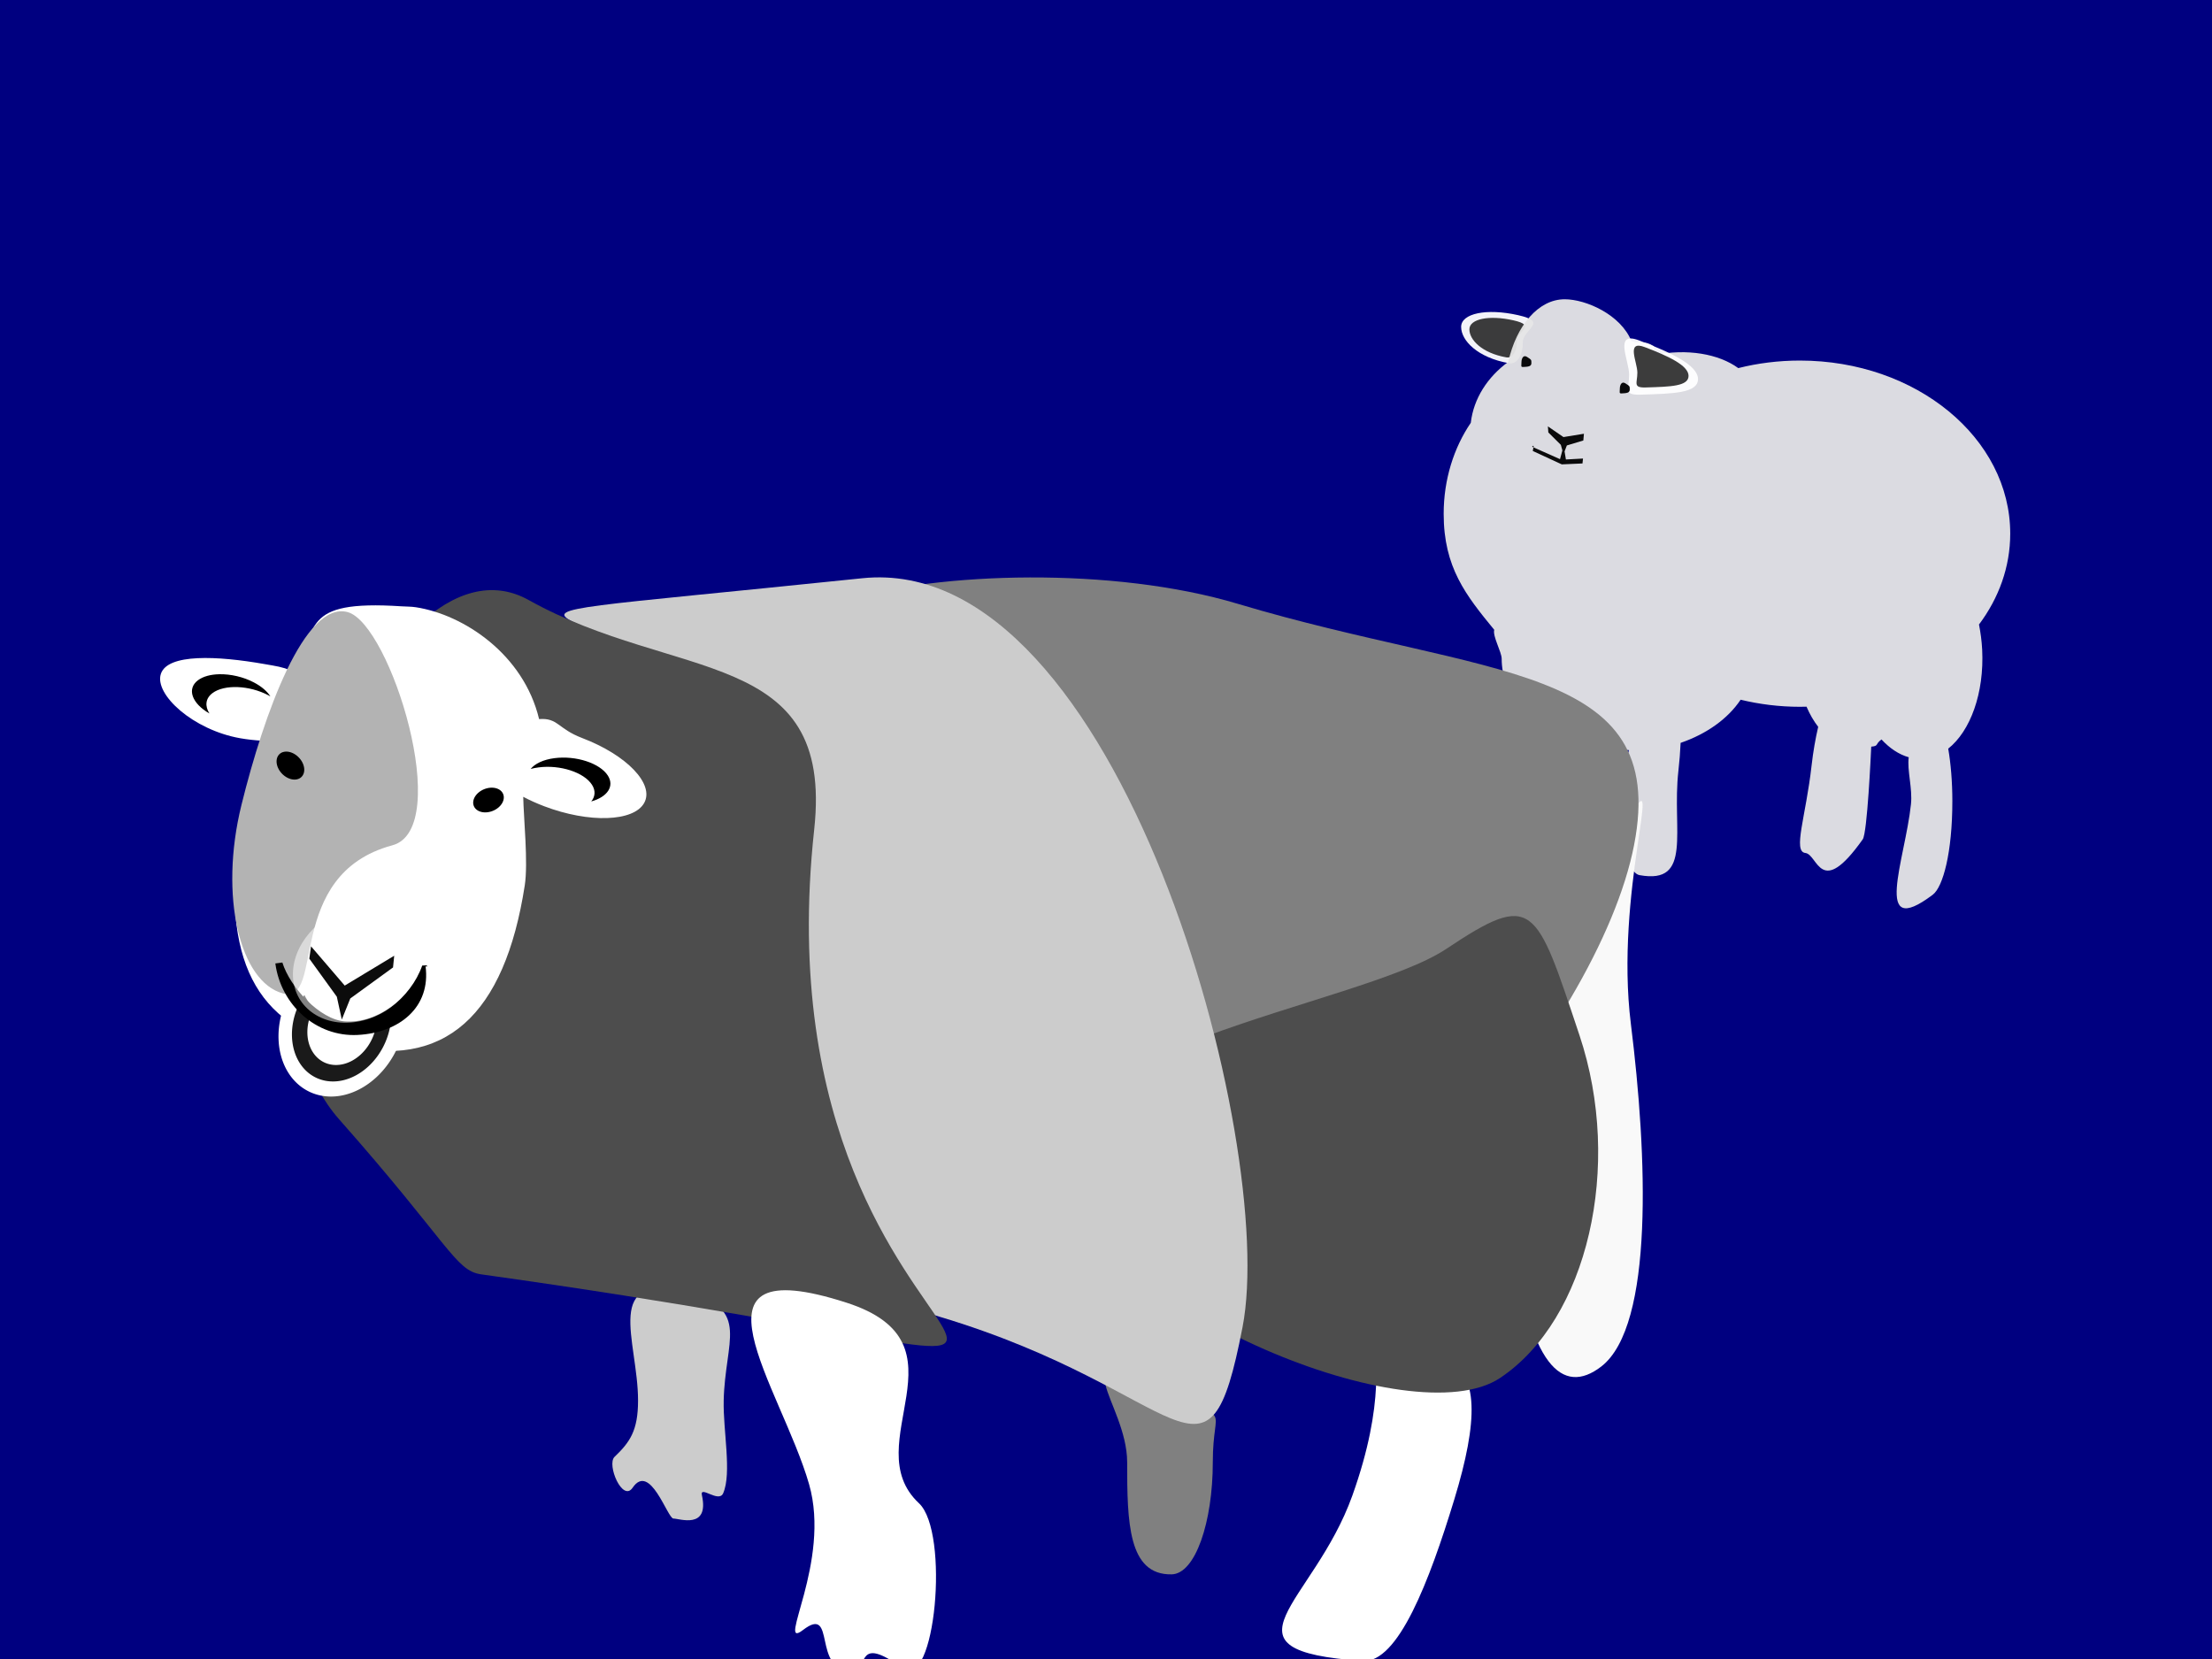
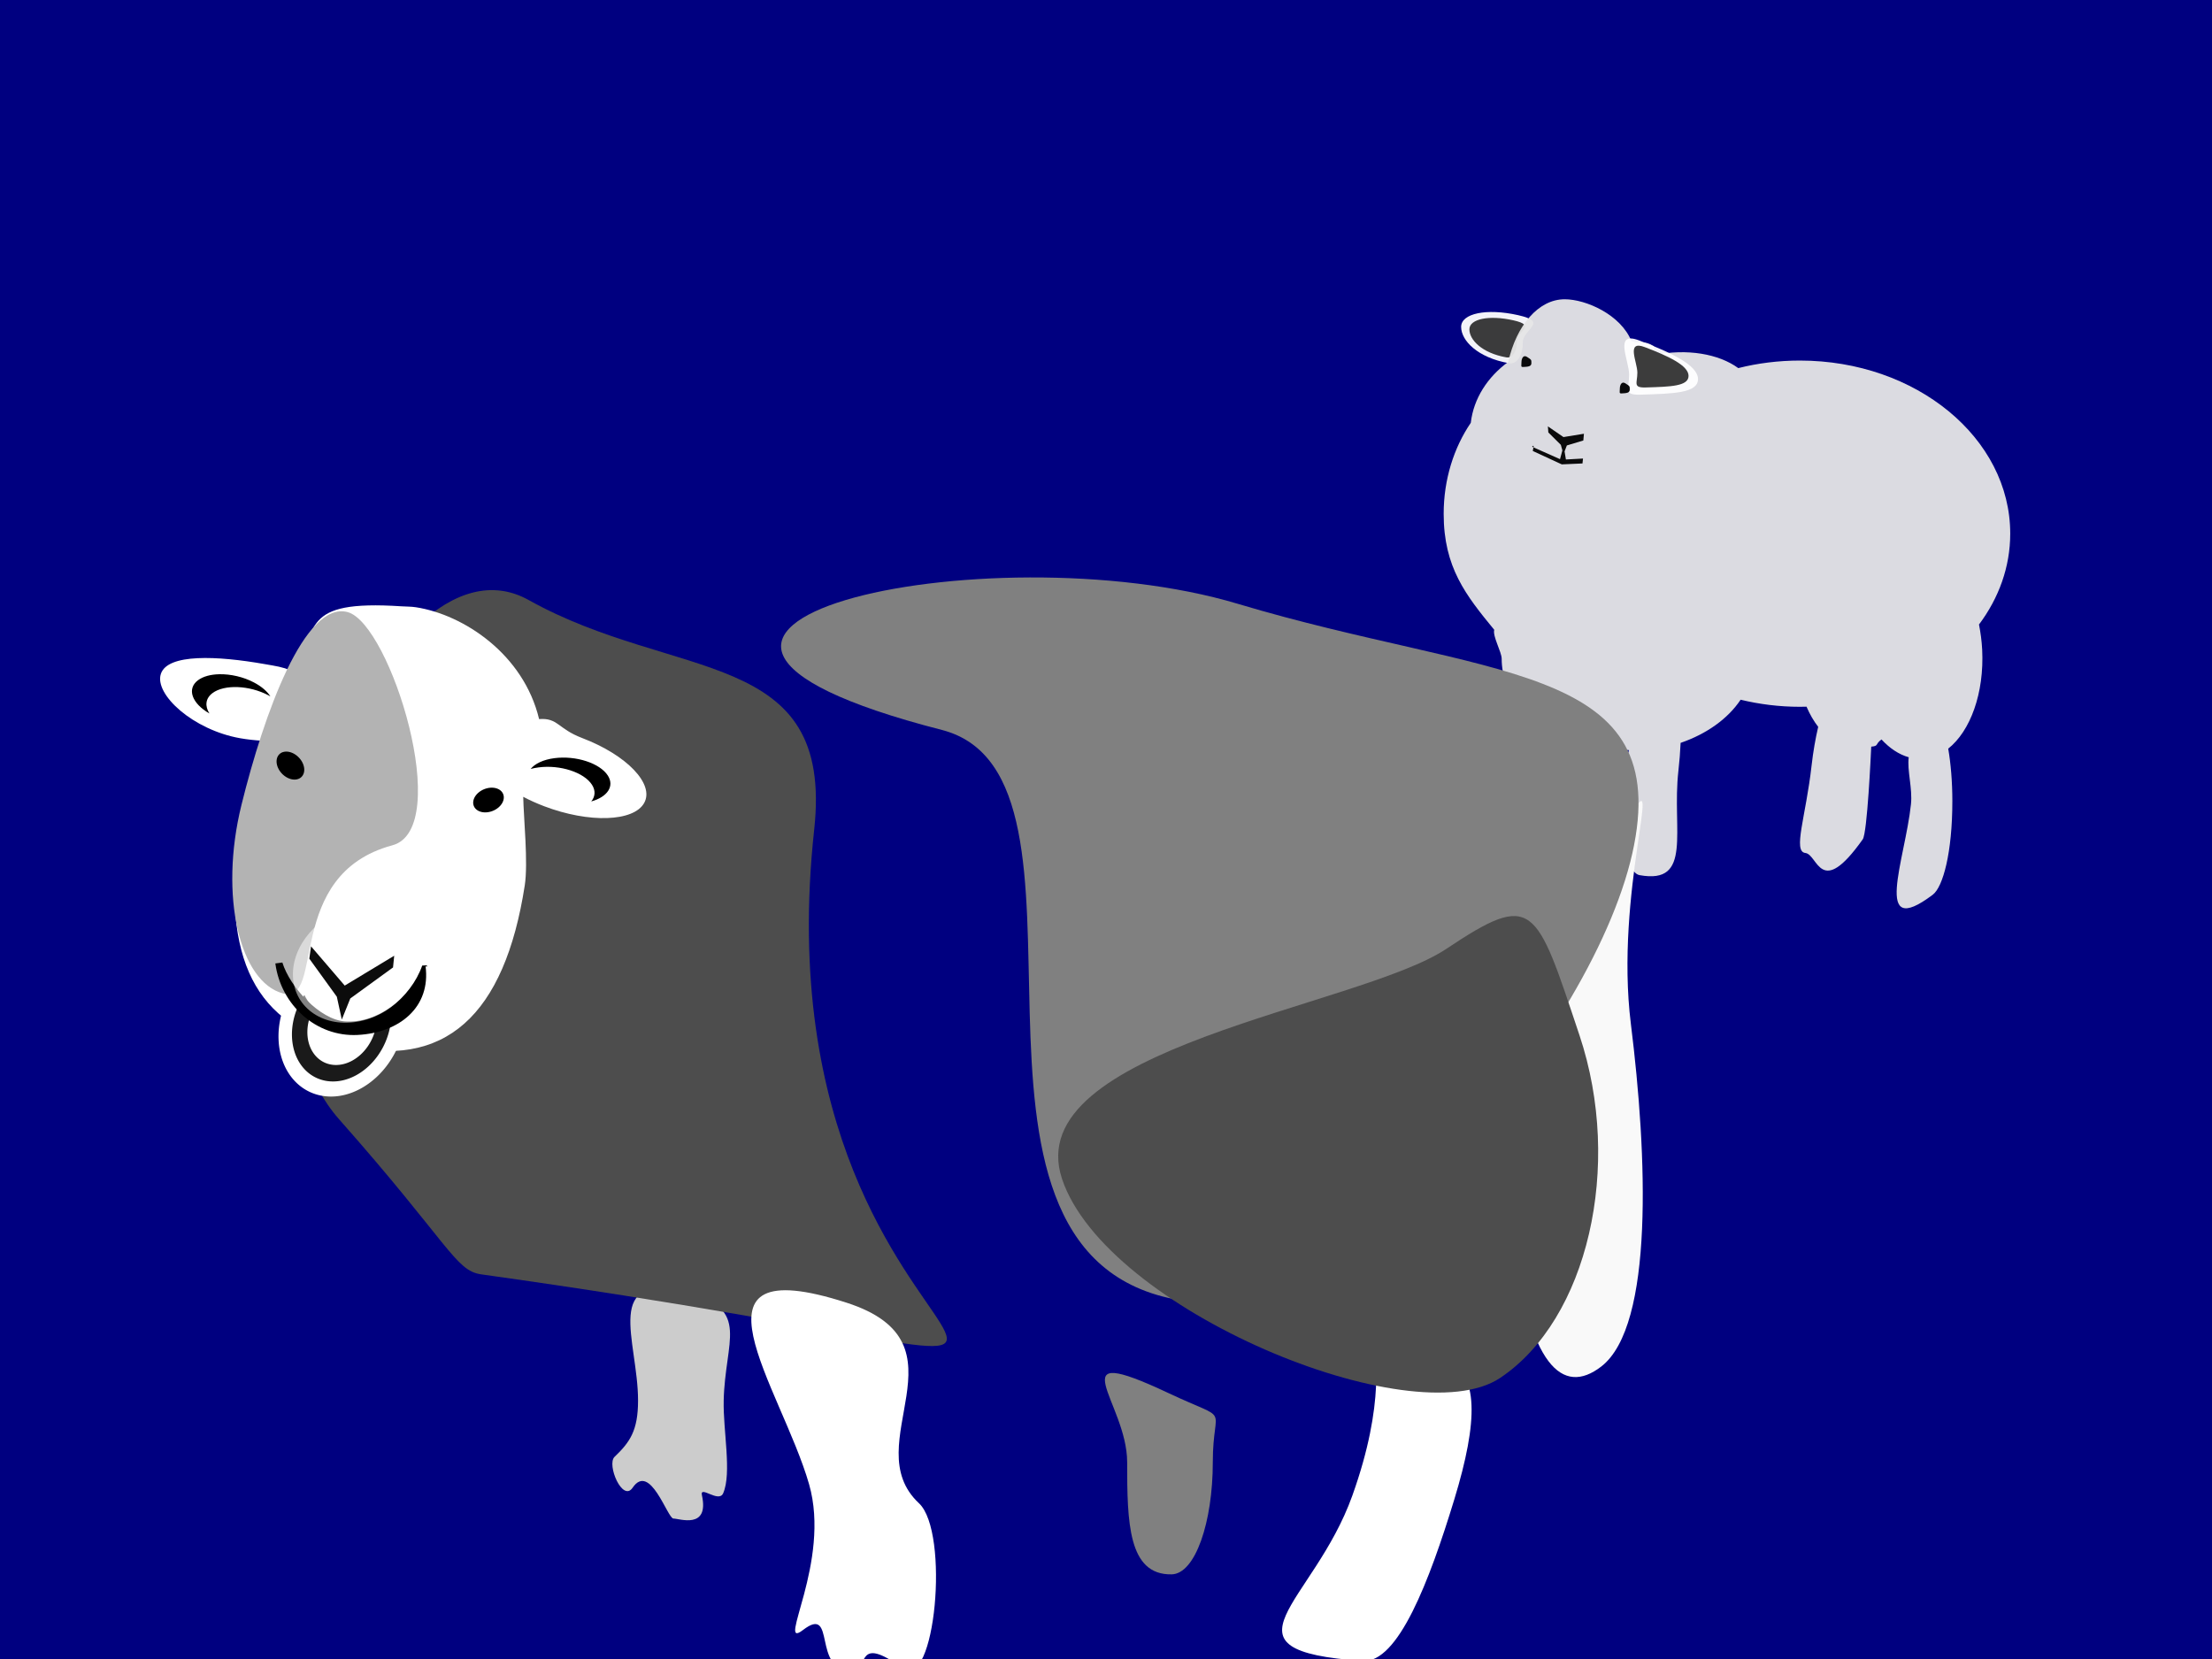
<svg xmlns="http://www.w3.org/2000/svg" xmlns:ns1="http://sodipodi.sourceforge.net/DTD/sodipodi-0.dtd" xmlns:ns2="http://www.inkscape.org/namespaces/inkscape" id="svg2" ns1:docname="schafe.svg" viewBox="0 0 1024 768" version="1.1" ns2:version="0.48.4 r">
  <ns1:namedview id="namedview4" bordercolor="#666666" ns2:pageshadow="2" guidetolerance="10" pagecolor="#ffffff" gridtolerance="10" ns2:window-maximized="1" ns2:zoom="0.32327952" objecttolerance="10" borderopacity="1" ns2:current-layer="svg2" ns2:cx="1360.7465" ns2:cy="814.2428" ns2:window-y="25" ns2:window-x="0" ns2:window-width="1280" showgrid="false" ns2:pageopacity="0" ns2:window-height="945" />
  <rect id="rect4208" style="color:#000000;fill:#000080" height="781.1" width="1028.7" y="-2.045" x="-2.033" />
  <path id="path5047" d="m704.95 158.54c0 6.269-2.805 10.239-6.39 9.604-14.668-2.598-22.157-10.552-22.157-16.821s11.783-8.706 26.318-5.443 2.229 6.392 2.229 12.661z" ns1:nodetypes="sssss" style="color:#000000;fill-opacity:.951;fill:#ffffff" ns2:connector-curvature="0" />
  <path id="path4434-9-8-4-8" ns1:nodetypes="sssss" style="color:#000000;fill-opacity:.951;fill:#333333" ns2:connector-curvature="0" d="m702.23 158.03c0 4.833-2.162 7.893-4.926 7.403-11.307-2.003-17.08-8.134-17.08-12.967 0-4.833 9.083-6.711 20.288-4.196s1.719 4.927 1.719 9.76z" />
  <path id="path4434-4" ns1:nodetypes="sccscscsssccsssccsccssscccssscscsscsccs" style="color:#000000;fill-opacity:.951;fill:#e6e6e6" ns2:connector-curvature="0" d="m724.31 138.54c-12.098 0-22.355 12.129-26.086 28.978-9.618 7.022-16.057 16.989-17.354 28.214-7.823 11.521-12.552 26.162-12.552 42.13 0 24.822 10.294 37.713 23.412 53.7-0.847 2.914 3.438 10.27 3.438 13.37 0 8 2.962 15.47 8.131 21.884-0.567 7.596-0.552 16.446 0.164 25.868 2.087 27.474 9.339 49.31 16.208 48.788 6.869-0.522 10.765-23.224 8.677-50.698-0.19-2.5 0.544-5.573 0.273-7.968 7.669 2.802 3.131 4.371 25.431 4.42-0.299 2.07-1.669 4.781-1.91 6.931-3.07 27.382 0.098 49.743 6.876 50.971 24.739 4.481 14.885-20.806 17.954-48.188 0.506-4.512 0.853-8.857 1.037-13.043 12.062-4.125 21.911-11.193 27.778-19.974 8.708 2.103 17.913 3.274 27.45 3.274 1.017 0 2.047-0.029 3.056-0.055 1.496 3.501 3.326 6.654 5.403 9.332-1.253 5.405-2.334 11.457-3.056 17.9-2.643 23.572-8.785 39.832-2.892 40.493 5.893 0.661 6.789 21.612 26.577-6.33 2.097-2.961 3.765-39.526 3.929-42.894 3.627-0.303 1.621-1.047 4.748-3.329 3.775 4.091 8.059 6.955 12.606 8.241-0.818 6.061 1.806 14.39 1.037 21.72-2.701 25.745-18.117 63.182 10.096 41.912 4.735-3.57 9.059-19.557 9.059-43.276 0-9.04-0.717-17.42-1.91-24.34 10.224-8.105 16.737-25.677 15.717-45.841-0.203-4.01-0.733-7.902-1.474-11.624 9.178-12.226 14.462-26.65 14.462-42.076 0-44.262-43.566-80.113-97.358-80.113-9.929 0-19.517 1.215-28.542 3.493-8.943-6.555-23.646-9.201-39.183-6.003-1.097 0.226 0.883-4.575-0.181-4.3-4.346-2.661-4.832-0.702-10.073-2.115-4.861-12.263-21.007-19.452-30.949-19.452z" />
  <path id="path5049" d="m786.05 175.47c0 6.501-11.169 6.767-26.609 7.234-8.26 0.25-5.264-2.767-5.264-9.268s-7.31-20.382 4.583-15.862c14.44 5.487 27.291 11.396 27.291 17.897z" ns1:nodetypes="sssss" style="color:#000000;fill-opacity:.951;fill:#ffffff" ns2:connector-curvature="0" />
  <path id="path4434-9-8-4-4-6" ns1:nodetypes="sssss" style="color:#000000;fill-opacity:.951;fill:#333333" ns2:connector-curvature="0" d="m781.68 173.99c0 4.833-8.303 5.03-19.781 5.377-6.14 0.186-3.913-2.057-3.913-6.89s-5.434-15.152 3.407-11.792c10.735 4.079 20.288 8.472 20.288 13.305z" />
  <path id="path4434-9-8-4-4-1-6" ns1:nodetypes="sssss" style="color:#000000;fill-opacity:.951;fill:#000000" ns2:connector-curvature="0" d="m708.93 168.11c0 1.599-1.612 1.665-3.839 1.779-1.192 0.061-0.76-0.681-0.76-2.28 0-1.599 0.846-3.506 2.562-2.394 2.084 1.35 2.037 1.295 2.037 2.894z" />
  <path id="path4434-9-8-4-4-1-1-0" ns1:nodetypes="sssss" style="color:#000000;fill-opacity:.951;fill:#000000" ns2:connector-curvature="0" d="m754.47 180.35c0 1.599-1.612 1.665-3.839 1.779-1.192 0.061-0.76-0.681-0.76-2.28 0-1.599 0.846-3.506 2.562-2.394 2.084 1.35 2.037 1.295 2.037 2.894z" />
  <path id="rect4253-3-3" ns1:nodetypes="ccccccccccccccccc" style="color:#000000;fill-opacity:.951;fill:#000000" ns2:connector-curvature="0" d="m716.56 197.38 0.209 2.809 5.79 5.75 0.709 2.565-1.091 4.053-12.933-5.75c1.37-1.506 0.364 1.061 0.327 1.965l13.429 6.207 9.585-0.432 0.234-2.277-7.913 0.437-0.62-3.731 1.056-2.764 7.634-2.295 0.273-3.122-9.475 1.54z" />
  <path id="path2987-6" ns1:nodetypes="sssssssss" style="color:#000000;fill:#cccccc" ns2:connector-curvature="0" d="m335.02 648.35c-0.318 13.916 3.821 33.616-0.246 42.929-2.033 4.657-10.881-3.874-9.836 0.905 3.488 15.948-10.455 10.792-13.192 10.792s-10.781-26.212-18.882-14.274c-4.661 6.868-12.128-10.702-8.364-14.295 7.102-6.78 10.874-12.138 10.874-26.057 0-27.839-17.105-60.514 23.658-49.641 28.353 7.563 16.626 21.801 15.989 49.641z" />
  <path id="path2987-3-2" ns1:nodetypes="sssss" style="color:#000000;fill:#808080" ns2:connector-curvature="0" d="m561.44 676.87c0 27.839-8.11 51.733-19.056 51.941-20.151 0.383-20.59-24.102-20.59-51.941 0-27.84-32.963-56.487 19.056-32.002 29.94 14.093 20.59 4.162 20.59 32.002z" />
  <path id="path2987-2-8-3-8-4" ns1:nodetypes="sssss" style="color:#000000;fill:#f9f9f9" ns2:connector-curvature="0" d="m700.16 571.91c-7.556-60.564 39.805-167.64 54.943-194.68 15.138-27.039-7.679 36.202-0.123 96.766 7.556 60.564 10.819 139.71-13.728 158.62-17.85 13.753-33.535-0.14-41.091-60.704z" />
  <path id="path2987-5-3" ns1:nodetypes="sssss" style="color:#000000;fill:#ffffff" ns2:connector-curvature="0" d="m673.21 694.22c-11.47 37.58-25.996 75.8-42.368 74.674-70.44-4.845-22.84-26.067-4.796-76.55 30.97-86.646-19.807-91.633 43.518-63.171 14.968 6.728 14.833 28.393 3.646 65.046z" />
  <path id="path2987-2-8-32-40" ns1:nodetypes="sssss" style="color:#000000;fill:#808080" ns2:connector-curvature="0" d="m543.5 601.4c-118.38-23.43-23.99-242.02-107.5-263.49-186.05-47.84 21.44-93 137.04-58.38 115.61 34.62 199.85 27 183.43 111.64-16.42 84.65-134.95 225.67-212.97 210.23z" />
  <path id="path2987-2-8-3-4" ns1:nodetypes="sssss" style="color:#000000;fill:#4d4d4d" ns2:connector-curvature="0" d="m491.65 545.75c-20.227-60.564 137.34-79.43 177.86-106.47 40.524-27.039 41.456-20.568 61.683 39.997 20.227 60.564 3.774 131.58-36.75 158.62-40.524 27.039-182.57-31.583-202.8-92.147z" />
-   <path id="path2987-2-8-32-4-8" ns1:nodetypes="sssss" style="color:#000000;fill:#cccccc" ns2:connector-curvature="0" d="m434.78 609.5c-114.92-34.41-138.03-173.88-121.61-258.53 16.419-84.646-173.9-56.345 85.971-83.284 119.33-12.37 192.48 262.07 176.06 346.72-16.419 84.647-25.496 29.503-140.42-4.912z" />
  <path id="path2987-2-8-32-1-8" ns1:nodetypes="sssss" style="color:#000000;fill:#4d4d4d" ns2:connector-curvature="0" d="m222.67 589.92c-11.866-1.655-14.968-14.445-65.649-71.725-62.307-70.419 19.663-278.43 87.75-240.4 68.087 38.023 141.36 21.447 132.15 106.16-30.466 280.26 237.62 260.64-154.25 205.97z" />
  <path id="path2987-9-8" ns1:nodetypes="sssssss" style="color:#000000;fill:#ffffff" ns2:connector-curvature="0" d="m425.41 695.89c14.349 13.394 7.521 87.27-7.477 76.398-22.331-16.187-15.356 0.77-23.326 1.09-19.097 0.767-7.114-30.928-22.917-18.774-12.713 9.777 13.205-31.576 2.852-67.534-12.896-44.788-61.721-109.52 17.381-84.007 58.549 18.881 4.092 65.388 33.487 92.827z" />
  <path id="path2987-2-82" ns1:nodetypes="scssscssscssscss" style="color:#000000;fill:#ffffff" ns2:connector-curvature="0" d="m185.9 280.68c-48.127-3.143-37.304 10.754-50.965 29.756-4.524-1.76-6.854-2.028-12.449-3.015-21.84-3.853-44.898-4.937-48.018 4.541-3.12 9.478 14.881 25.932 36.722 29.785 3.374 0.595 6.692 0.939 9.932 1.146-4.352 11.28-7.729 23.674-9.769 36.837-9.293 59.968 4.241 93.1 46.4 103.86 48.283 12.324 75.877-13.725 85.169-73.693 1.638-10.568-0.531-31.111-0.704-41.029 2.978 1.581 6.251 3.048 9.714 4.366 20.727 7.89 41.432 7.195 46.278-1.528 4.846-8.723-8.033-22.18-28.76-30.07-11.265-4.288-11.171-9.436-19.888-8.746-7.22-30.153-35.03-48.37-57.005-51.775-2.222-0.344-4.441-0.292-6.658-0.437z" />
  <path id="path2987-2-8-4" ns1:rx="11.351352" ns1:ry="28.864864" style="color:#000000;fill:#ffffff" ns1:type="arc" d="m723.89 665.19a11.351 28.865 0 1 1 -22.703 0 11.351 28.865 0 1 1 22.703 0z" transform="matrix(-2.586 .655 -.05 -1.138 2034.2 764.22)" ns1:cy="665.18921" ns1:cx="712.54053" />
  <path id="path3865-8" ns1:rx="11.351352" ns1:ry="28.864864" style="color:#000000;fill:#1a1a1a" ns1:type="arc" d="m723.89 665.19a11.351 28.865 0 1 1 -22.703 0 11.351 28.865 0 1 1 22.703 0z" transform="matrix(-2.021 .512 -.039 -.889 1624.1 700.86)" ns1:cy="665.18921" ns1:cx="712.54053" />
  <path id="path3867-8" ns1:rx="11.351352" ns1:ry="28.864864" style="color:#000000;fill:#ffffff" ns1:type="arc" d="m723.89 665.19a11.351 28.865 0 1 1 -22.703 0 11.351 28.865 0 1 1 22.703 0z" transform="matrix(-1.412 .358 -.027 -.621 1182.4 632.63)" ns1:cy="665.18921" ns1:cx="712.54053" />
  <path id="path2987-2-8-32-6-11" ns1:nodetypes="csssc" style="color:#000000;fill:#ffffff" ns2:connector-curvature="0" d="m135.37 439.17c2.202-19.269 18.065-34.582 35.096-33.366 17.031 1.216 32.306 19.449 30.104 38.718-2.202 19.269-21.048 32.277-38.079 31.062-16.404-1.171-26.785-17.074-25.525-35.67" />
  <path id="path2987-2-8-32-6-3-4" ns1:nodetypes="sssss" style="color:#000000;fill:#b3b3b3" ns2:connector-curvature="0" d="m111.78 372.62c10.493-42.497 29.314-94.534 49.133-89.265 19.819 5.269 49.247 100.27 20.72 107.96-50.501 13.61-30.848 73.827-50.666 68.558-19.819-5.269-29.679-44.757-19.186-87.254z" />
  <path id="path2987-2-8-32-6-1-7" ns1:rx="11.351352" ns1:ry="28.864864" style="color:#000000;fill:#000000" ns1:type="arc" d="m723.89 665.19a11.351 28.865 0 1 1 -22.703 0 11.351 28.865 0 1 1 22.703 0z" transform="matrix(.296 -.375 .189 .169 -202.19 509.2)" ns1:cy="665.18921" ns1:cx="712.54053" />
  <path id="path2987-2-8-32-6-1-8-0" ns1:rx="11.351352" ns1:ry="28.864864" style="color:#000000;fill:#000000" ns1:type="arc" d="m723.89 665.19a11.351 28.865 0 1 1 -22.703 0 11.351 28.865 0 1 1 22.703 0z" transform="matrix(-.118 -.463 -.241 .078 470.53 648.38)" ns1:cy="665.18921" ns1:cx="712.54053" />
  <path id="path2987-2-8-32-6-1-1-6" style="color:#000000;fill:#000000" ns2:connector-curvature="0" d="m101.59 312.12c-4.002 0.07-7.542 0.994-9.932 2.783-5.277 3.951-2.872 10.712 5.294 15.39-2.185-3.451-1.858-6.988 1.419-9.441 5.464-4.09 17.048-3.647 25.922 1.037 0.303 0.16 0.585 0.326 0.873 0.491-1.458-2.304-4.034-4.565-7.586-6.44-4.992-2.635-10.844-3.911-15.99-3.82z" />
  <path id="path2987-2-8-32-6-1-1-5-0" style="color:#000000;fill:#000000" ns2:connector-curvature="0" d="m273.71 371.01c1.838-2.255 2.093-4.986 0.32-7.742-3.694-5.739-14.724-9.314-24.675-8.02-1.318 0.171-2.565 0.402-3.703 0.718 1.99-2.441 5.827-4.317 10.999-4.99 9.95-1.294 21.032 2.299 24.726 8.039 3.204 4.979-0.216 9.926-7.667 11.995z" />
  <path id="path4210-0" ns1:nodetypes="cccccsccc" style="color:#000000;fill:#000000" ns2:connector-curvature="0" d="m197.59 446.87-2.13 0.11c-5.397 15.251-20.92 26.922-35.748 25.863-11.689-0.834-25.46-15.833-29-27.271l-3.249 0.437c2.567 19.196 18.874 34.086 38.1 33.098 19.227-0.988 33.992-12.766 31.425-31.962 0.557 0.632 0.811 0.437 0.6-0.273z" />
  <g id="g4256" transform="matrix(1.746 0 0 1.746 -909.75 -515.43)">
    <path id="path3867" ns1:rx="11.351352" ns1:ry="28.864864" style="opacity:.515;color:#000000;fill:#ffffff" ns1:type="arc" d="m723.89 665.19c0 15.942-5.082 28.865-11.351 28.865-6.269 0-11.351-12.923-11.351-28.865s5.082-28.865 11.351-28.865c6.269 0 11.351 12.923 11.351 28.865z" transform="matrix(-1.485 .302 -.029 -.524 1693 684.23)" ns1:cy="665.18921" ns1:cx="712.54053" />
    <rect id="rect4251" style="fill-opacity:0;color:#000000" height="5.59" width="2.639" y="550.47" x="608.18" />
    <path id="rect4253" d="m603.52 546.12 8.928 10.403 13.12-7.919-0.311 3.105-11.334 8.229-2.251 5.59-1.32-6.055-7.298-10.092z" ns1:nodetypes="ccccccccc" style="color:#000000;fill-opacity:.951;fill:#000000" ns2:connector-curvature="0" />
  </g>
  <g id="g5005" transform="translate(1049.9)">
    <g id="g4278-5" style="opacity:.472" transform="translate(57.969 -429.5)">
      <path id="path2987-6-9" ns1:nodetypes="sssssssss" style="color:#000000;fill:#cccccc" ns2:connector-curvature="0" d="m658.17 1092.5c-0.182 7.969 2.188 19.249-0.141 24.583-1.164 2.667-6.231-2.219-5.632 0.518 1.997 9.132-5.987 6.18-7.554 6.18s-6.173-15.01-10.813-8.174c-2.669 3.933-6.945-6.128-4.79-8.186 4.067-3.882 6.227-6.95 6.227-14.921 0-15.942-9.795-34.652 13.547-28.426 16.236 4.331 9.52 12.484 9.156 28.426z" />
      <path id="path2987-3-2-3" ns1:nodetypes="sssss" style="color:#000000;fill:#808080" ns2:connector-curvature="0" d="m787.83 1108.8c0 15.942-4.644 29.624-10.912 29.743-11.539 0.22-11.791-13.802-11.791-29.743 0-15.942-18.875-32.346 10.912-18.325 17.144 8.07 11.791 2.383 11.791 18.325z" />
      <path id="path2987-2-8-3-8-4-5" ns1:nodetypes="sssss" style="color:#000000;fill:#f9f9f9" ns2:connector-curvature="0" d="m867.26 1048.7c-4.327-34.681 22.793-95.997 31.462-111.48 8.668-15.483-4.397 20.73-0.07 55.411 4.327 34.681 6.195 80-7.861 90.83-10.221 7.875-19.203-0.08-23.53-34.761z" />
      <path id="path2987-5-3-2" ns1:nodetypes="sssss" style="color:#000000;fill:#ffffff" ns2:connector-curvature="0" d="m851.83 1118.8c-6.568 21.519-14.886 43.405-24.261 42.761-40.336-2.774-13.079-14.927-2.747-43.835 17.734-49.616-11.342-52.472 24.92-36.173 8.571 3.852 8.494 16.258 2.088 37.247z" />
      <path id="path2987-2-8-32-40-0" ns1:nodetypes="sssss" style="color:#000000;fill:#808080" ns2:connector-curvature="0" d="m777.55 1065.6c-67.786-13.417-13.737-138.59-61.556-150.88-106.54-27.391 12.279-53.25 78.476-33.428s114.44 15.459 105.03 63.93c-9.402 48.471-77.275 129.23-121.95 120.38z" />
      <path id="path2987-2-8-3-4-7" ns1:nodetypes="sssss" style="color:#000000;fill:#f9f9f9" ns2:connector-curvature="0" d="m747.87 1033.8c-11.583-34.681 78.644-45.484 101.85-60.967 23.205-15.483 23.739-11.778 35.321 22.903 11.583 34.681 2.161 75.347-21.044 90.83s-104.54-18.085-116.13-52.766z" />
      <path id="path2987-2-8-32-4-8-0" ns1:nodetypes="sssss" style="color:#000000;fill:#cccccc" ns2:connector-curvature="0" d="m715.3 1070.3c-65.81-19.706-79.04-99.568-69.638-148.04 9.402-48.471-99.582-32.265 49.23-47.691 68.331-7.083 110.22 150.07 100.82 198.54-9.402 48.471-14.6 16.894-80.41-2.812z" />
      <path id="path2987-2-8-32-1-8-3" ns1:nodetypes="sssss" style="color:#000000;fill:#4d4d4d" ns2:connector-curvature="0" d="m593.84 1059c-6.795-0.948-8.571-8.271-37.592-41.072-35.679-40.324 11.26-159.43 50.248-137.66 38.988 21.773 80.945 12.281 75.672 60.79-17.446 160.49 136.07 149.25-88.328 117.94z" />
      <path id="path2987-9-8-9" ns1:nodetypes="sssssss" style="color:#000000;fill:#ffffff" ns2:connector-curvature="0" d="m709.93 1119.7c8.217 7.67 4.307 49.973-4.282 43.748-12.788-9.269-8.793 0.441-13.357 0.624-10.935 0.439-4.074-17.71-13.123-10.75-7.28 5.599 7.562-18.081 1.633-38.672-7.385-25.647-35.343-62.712 9.953-48.105 33.527 10.812 2.343 37.443 19.176 53.155z" />
      <g id="g4261-5">
        <path id="path2987-2-82-2" d="m572.79 881.97c-27.559-1.8-21.361 6.158-29.184 17.039-2.591-1.008-3.925-1.161-7.128-1.726-12.506-2.207-25.71-2.827-27.497 2.6-1.787 5.427 8.521 14.849 21.028 17.056 1.932 0.341 3.832 0.538 5.688 0.656-2.492 6.46-4.426 13.557-5.594 21.094-5.321 34.339 2.429 53.312 26.57 59.474 27.648 7.057 43.449-7.859 48.77-42.198 0.938-6.051-0.304-17.815-0.403-23.494 1.705 0.905 3.58 1.745 5.562 2.5 11.869 4.518 23.725 4.12 26.5-0.875 2.775-4.995-4.6-12.701-16.469-17.219-6.451-2.455-6.397-5.403-11.389-5.008-4.134-17.266-20.059-27.698-32.643-29.648-1.272-0.197-2.543-0.167-3.812-0.25z" ns1:nodetypes="scssscssscssscss" style="color:#000000;fill:#ffffff" ns2:connector-curvature="0" />
        <path id="path2987-2-8-4-3" ns1:rx="11.351352" ns1:ry="28.864864" style="color:#000000;fill:#ffffff" ns1:type="arc" d="m723.89 665.19c0 15.942-5.082 28.865-11.351 28.865-6.269 0-11.351-12.923-11.351-28.865s5.082-28.865 11.351-28.865c6.269 0 11.351 12.923 11.351 28.865z" transform="matrix(-1.481 .375 -.028 -.652 1631.2 1158.9)" ns1:cy="665.18921" ns1:cx="712.54053" />
        <path id="path3865-8-3" ns1:rx="11.351352" ns1:ry="28.864864" style="color:#000000;fill:#1a1a1a" ns1:type="arc" d="m723.89 665.19c0 15.942-5.082 28.865-11.351 28.865-6.269 0-11.351-12.923-11.351-28.865s5.082-28.865 11.351-28.865c6.269 0 11.351 12.923 11.351 28.865z" transform="matrix(-1.157 .293 -.022 -.509 1396.3 1122.6)" ns1:cy="665.18921" ns1:cx="712.54053" />
        <path id="path3867-8-0" ns1:rx="11.351352" ns1:ry="28.864864" style="color:#000000;fill:#ffffff" ns1:type="arc" d="m723.89 665.19c0 15.942-5.082 28.865-11.351 28.865-6.269 0-11.351-12.923-11.351-28.865s5.082-28.865 11.351-28.865c6.269 0 11.351 12.923 11.351 28.865z" transform="matrix(-.809 .205 -.016 -.356 1143.4 1083.5)" ns1:cy="665.18921" ns1:cx="712.54053" />
        <path id="path2987-2-8-32-6-11-8" style="color:#000000;fill:#ffffff" d="m727.4 664.82c-0.056 15.941-6.807 29.346-14.963 29.236-8.156-0.11-16.352-14.288-16.296-30.229 0.056-15.941 8.343-27.609 16.499-27.499 7.856 0.106 13.606 12.626 13.963 27.965" ns1:nodetypes="csssc" ns2:connector-curvature="0" transform="matrix(-1.197 -.076 .075 -.692 1364.6 1488.4)" />
        <path id="path2987-2-8-32-6-3-4-7" d="m530.34 934.61c6.009-24.335 16.786-54.133 28.135-51.116 11.349 3.017 28.2 57.419 11.865 61.821-28.918 7.794-17.664 42.275-29.013 39.258-11.349-3.017-16.995-25.629-10.986-49.964z" ns1:nodetypes="sssss" style="color:#000000;fill:#b3b3b3" ns2:connector-curvature="0" />
        <path id="path2987-2-8-32-6-1-7-1" ns1:rx="11.351352" ns1:ry="28.864864" style="color:#000000;fill:#000000" ns1:type="arc" d="m723.89 665.19c0 15.942-5.082 28.865-11.351 28.865-6.269 0-11.351-12.923-11.351-28.865s5.082-28.865 11.351-28.865c6.269 0 11.351 12.923 11.351 28.865z" transform="matrix(.169 -.215 .108 .097 350.55 1012.8)" ns1:cy="665.18921" ns1:cx="712.54053" />
        <path id="path2987-2-8-32-6-1-8-0-6" ns1:rx="11.351352" ns1:ry="28.864864" style="color:#000000;fill:#000000" ns1:type="arc" d="m723.89 665.19c0 15.942-5.082 28.865-11.351 28.865-6.269 0-11.351-12.923-11.351-28.865s5.082-28.865 11.351-28.865c6.269 0 11.351 12.923 11.351 28.865z" transform="matrix(-.068 -.265 -.138 .044 735.77 1092.5)" ns1:cy="665.18921" ns1:cx="712.54053" />
        <path id="path2987-2-8-32-6-1-1-6-1" style="color:#000000;fill:#000000" ns2:connector-curvature="0" d="m524.51 899.97c-2.292 0.04-4.319 0.569-5.688 1.594-3.022 2.262-1.645 6.134 3.031 8.812-1.251-1.976-1.064-4.002 0.812-5.406 3.129-2.342 9.762-2.088 14.844 0.594 0.173 0.091 0.335 0.187 0.5 0.281-0.835-1.319-2.31-2.614-4.344-3.688-2.858-1.509-6.21-2.239-9.156-2.188z" />
        <path id="path2987-2-8-32-6-1-1-5-0-5" d="m623.07 933.69c1.052-1.291 1.199-2.855 0.183-4.433-2.115-3.287-8.432-5.333-14.129-4.592-0.755 0.098-1.469 0.23-2.12 0.411 1.139-1.398 3.337-2.472 6.299-2.857 5.698-0.741 12.043 1.317 14.159 4.603 1.835 2.851-0.124 5.684-4.391 6.869z" style="color:#000000;fill:#000000" ns2:connector-curvature="0" />
        <path id="path4210-0-5" d="m579.48 977.13-1.219 0.063c-3.091 8.733-11.979 15.416-20.471 14.81-6.694-0.478-14.579-9.066-16.606-15.616l-1.861 0.25c1.47 10.992 10.808 19.518 21.817 18.953 11.01-0.566 19.465-7.31 17.995-18.303 0.319 0.362 0.465 0.25 0.344-0.156z" ns1:nodetypes="cccccsccc" style="color:#000000;fill:#000000" ns2:connector-curvature="0" />
        <g id="g4256-9" transform="translate(-54.616 426.09)">
          <path id="path3867-3" ns1:rx="11.351352" ns1:ry="28.864864" style="opacity:.515;color:#000000;fill:#ffffff" ns1:type="arc" d="m723.89 665.19c0 15.942-5.082 28.865-11.351 28.865-6.269 0-11.351-12.923-11.351-28.865s5.082-28.865 11.351-28.865c6.269 0 11.351 12.923 11.351 28.865z" transform="matrix(-1.485 .302 -.029 -.524 1693 684.23)" ns1:cy="665.18921" ns1:cx="712.54053" />
          <rect id="rect4251-9" style="fill-opacity:0;color:#000000" height="5.59" width="2.639" y="550.47" x="608.18" />
          <path id="rect4253-0" ns1:nodetypes="ccccccccc" style="color:#000000;fill-opacity:.951;fill:#000000" ns2:connector-curvature="0" d="m603.52 546.12 8.928 10.403 13.12-7.919-0.311 3.105-11.334 8.229-2.251 5.59-1.32-6.055-7.298-10.092z" />
        </g>
      </g>
    </g>
    <g id="g4874" style="opacity:.503">
      <path id="path4434-9-8-4" style="color:#000000;fill-opacity:.951;fill:#4d4d4d" d="m854.06 343.2c0 26.194-5.943 45.412-13.542 46.122-31.085 2.902-46.956-23.308-46.956-49.502s24.971-47.429 55.773-47.429c30.803 0 4.725 24.615 4.725 50.81z" ns1:nodetypes="sssss" ns2:connector-curvature="0" transform="matrix(.208 .047 0 .106 596.43 214.19)" />
      <path id="path4434" ns1:nodetypes="sccscscsssccsssccsccssscccssscscsscsccs" style="color:#000000;fill-opacity:.951;fill:#e6e6e6" ns2:connector-curvature="0" d="m786.97 279.22c-6.928 0-12.801 6.946-14.938 16.594-5.508 4.021-9.195 9.729-9.938 16.156-4.48 6.597-7.188 14.981-7.188 24.125 0 14.214 5.894 21.595 13.406 30.75-0.485 1.669 1.969 5.881 1.969 7.656 0 4.581 1.696 8.859 4.656 12.531-0.325 4.35-0.316 9.417 0.094 14.812 1.195 15.733 5.348 28.236 9.281 27.938 3.933-0.299 6.164-13.299 4.969-29.031-0.109-1.432 0.312-3.191 0.156-4.562 4.392 1.605 1.793 2.503 14.562 2.531-0.171 1.185-0.956 2.738-1.094 3.969-1.758 15.68 0.056 28.484 3.938 29.188 14.166 2.566 8.523-11.914 10.281-27.594 0.29-2.584 0.489-5.072 0.594-7.469 6.907-2.362 12.547-6.41 15.906-11.438 4.987 1.204 10.258 1.875 15.719 1.875 0.582 0 1.172-0.017 1.75-0.031 0.857 2.005 1.905 3.81 3.094 5.344-0.718 3.095-1.336 6.561-1.75 10.25-1.513 13.498-5.031 22.809-1.656 23.188 3.374 0.378 3.888 12.376 15.219-3.625 1.201-1.696 2.156-22.634 2.25-24.562 2.077-0.173 0.928-0.6 2.719-1.906 2.162 2.343 4.615 3.983 7.219 4.719-0.468 3.47 1.034 8.24 0.594 12.438-1.547 14.742-10.374 36.18 5.781 24 2.711-2.044 5.188-11.199 5.188-24.781 0-5.177-0.411-9.975-1.094-13.938 5.855-4.641 9.584-14.703 9-26.25-0.116-2.296-0.42-4.525-0.844-6.656 5.256-7.001 8.281-15.26 8.281-24.094 0-25.346-24.947-45.875-55.75-45.875-5.686 0-11.176 0.696-16.344 2-5.121-3.754-13.54-5.269-22.438-3.438-0.628 0.129 0.506-2.62-0.104-2.462-2.489-1.524-2.767-0.402-5.768-1.211-2.784-7.022-12.029-11.139-17.722-11.139z" />
      <path id="path4434-9-8-4-4" style="color:#000000;fill-opacity:.951;fill:#4d4d4d" d="m905.11 339.82c0 26.194-22.826 37.37-54.381 53.218-16.88 8.478-10.758-6.389-10.758-32.584s-14.94-75.514 9.366-68.063c29.511 9.046 55.773 21.235 55.773 47.429z" ns1:nodetypes="sssss" ns2:connector-curvature="0" transform="matrix(.208 .047 0 .106 631.29 221.3)" />
      <path id="path4434-9-8-4-4-1" ns1:nodetypes="sssss" style="color:#000000;fill-opacity:.951;fill:#4d4d4d" ns2:connector-curvature="0" d="m778.17 296.15c0 0.916-0.923 0.953-2.199 1.019-0.682 0.035-0.435-0.39-0.435-1.306 0-0.916 0.484-2.007 1.467-1.371 1.193 0.773 1.167 0.742 1.167 1.657z" />
      <path id="path4434-9-8-4-4-1-1" ns1:nodetypes="sssss" style="color:#000000;fill-opacity:.951;fill:#4d4d4d" ns2:connector-curvature="0" d="m804.24 303.16c0 0.916-0.923 0.953-2.199 1.019-0.682 0.035-0.435-0.39-0.435-1.306 0-0.916 0.484-2.007 1.467-1.371 1.193 0.773 1.167 0.742 1.167 1.657z" />
      <path id="rect4253-3" ns1:nodetypes="ccccccccccccccccc" style="color:#000000;fill-opacity:.951;fill:#000000" ns2:connector-curvature="0" d="m782.53 312.91 0.12 1.608 3.315 3.292 0.406 1.469-0.625 2.321-7.406-3.293c0.784-0.863 0.208 0.607 0.188 1.125l7.69 3.555 5.489-0.247 0.134-1.304-4.531 0.25-0.355-2.136 0.605-1.583 4.372-1.314 0.156-1.788-5.426 0.882z" />
    </g>
  </g>
</svg>